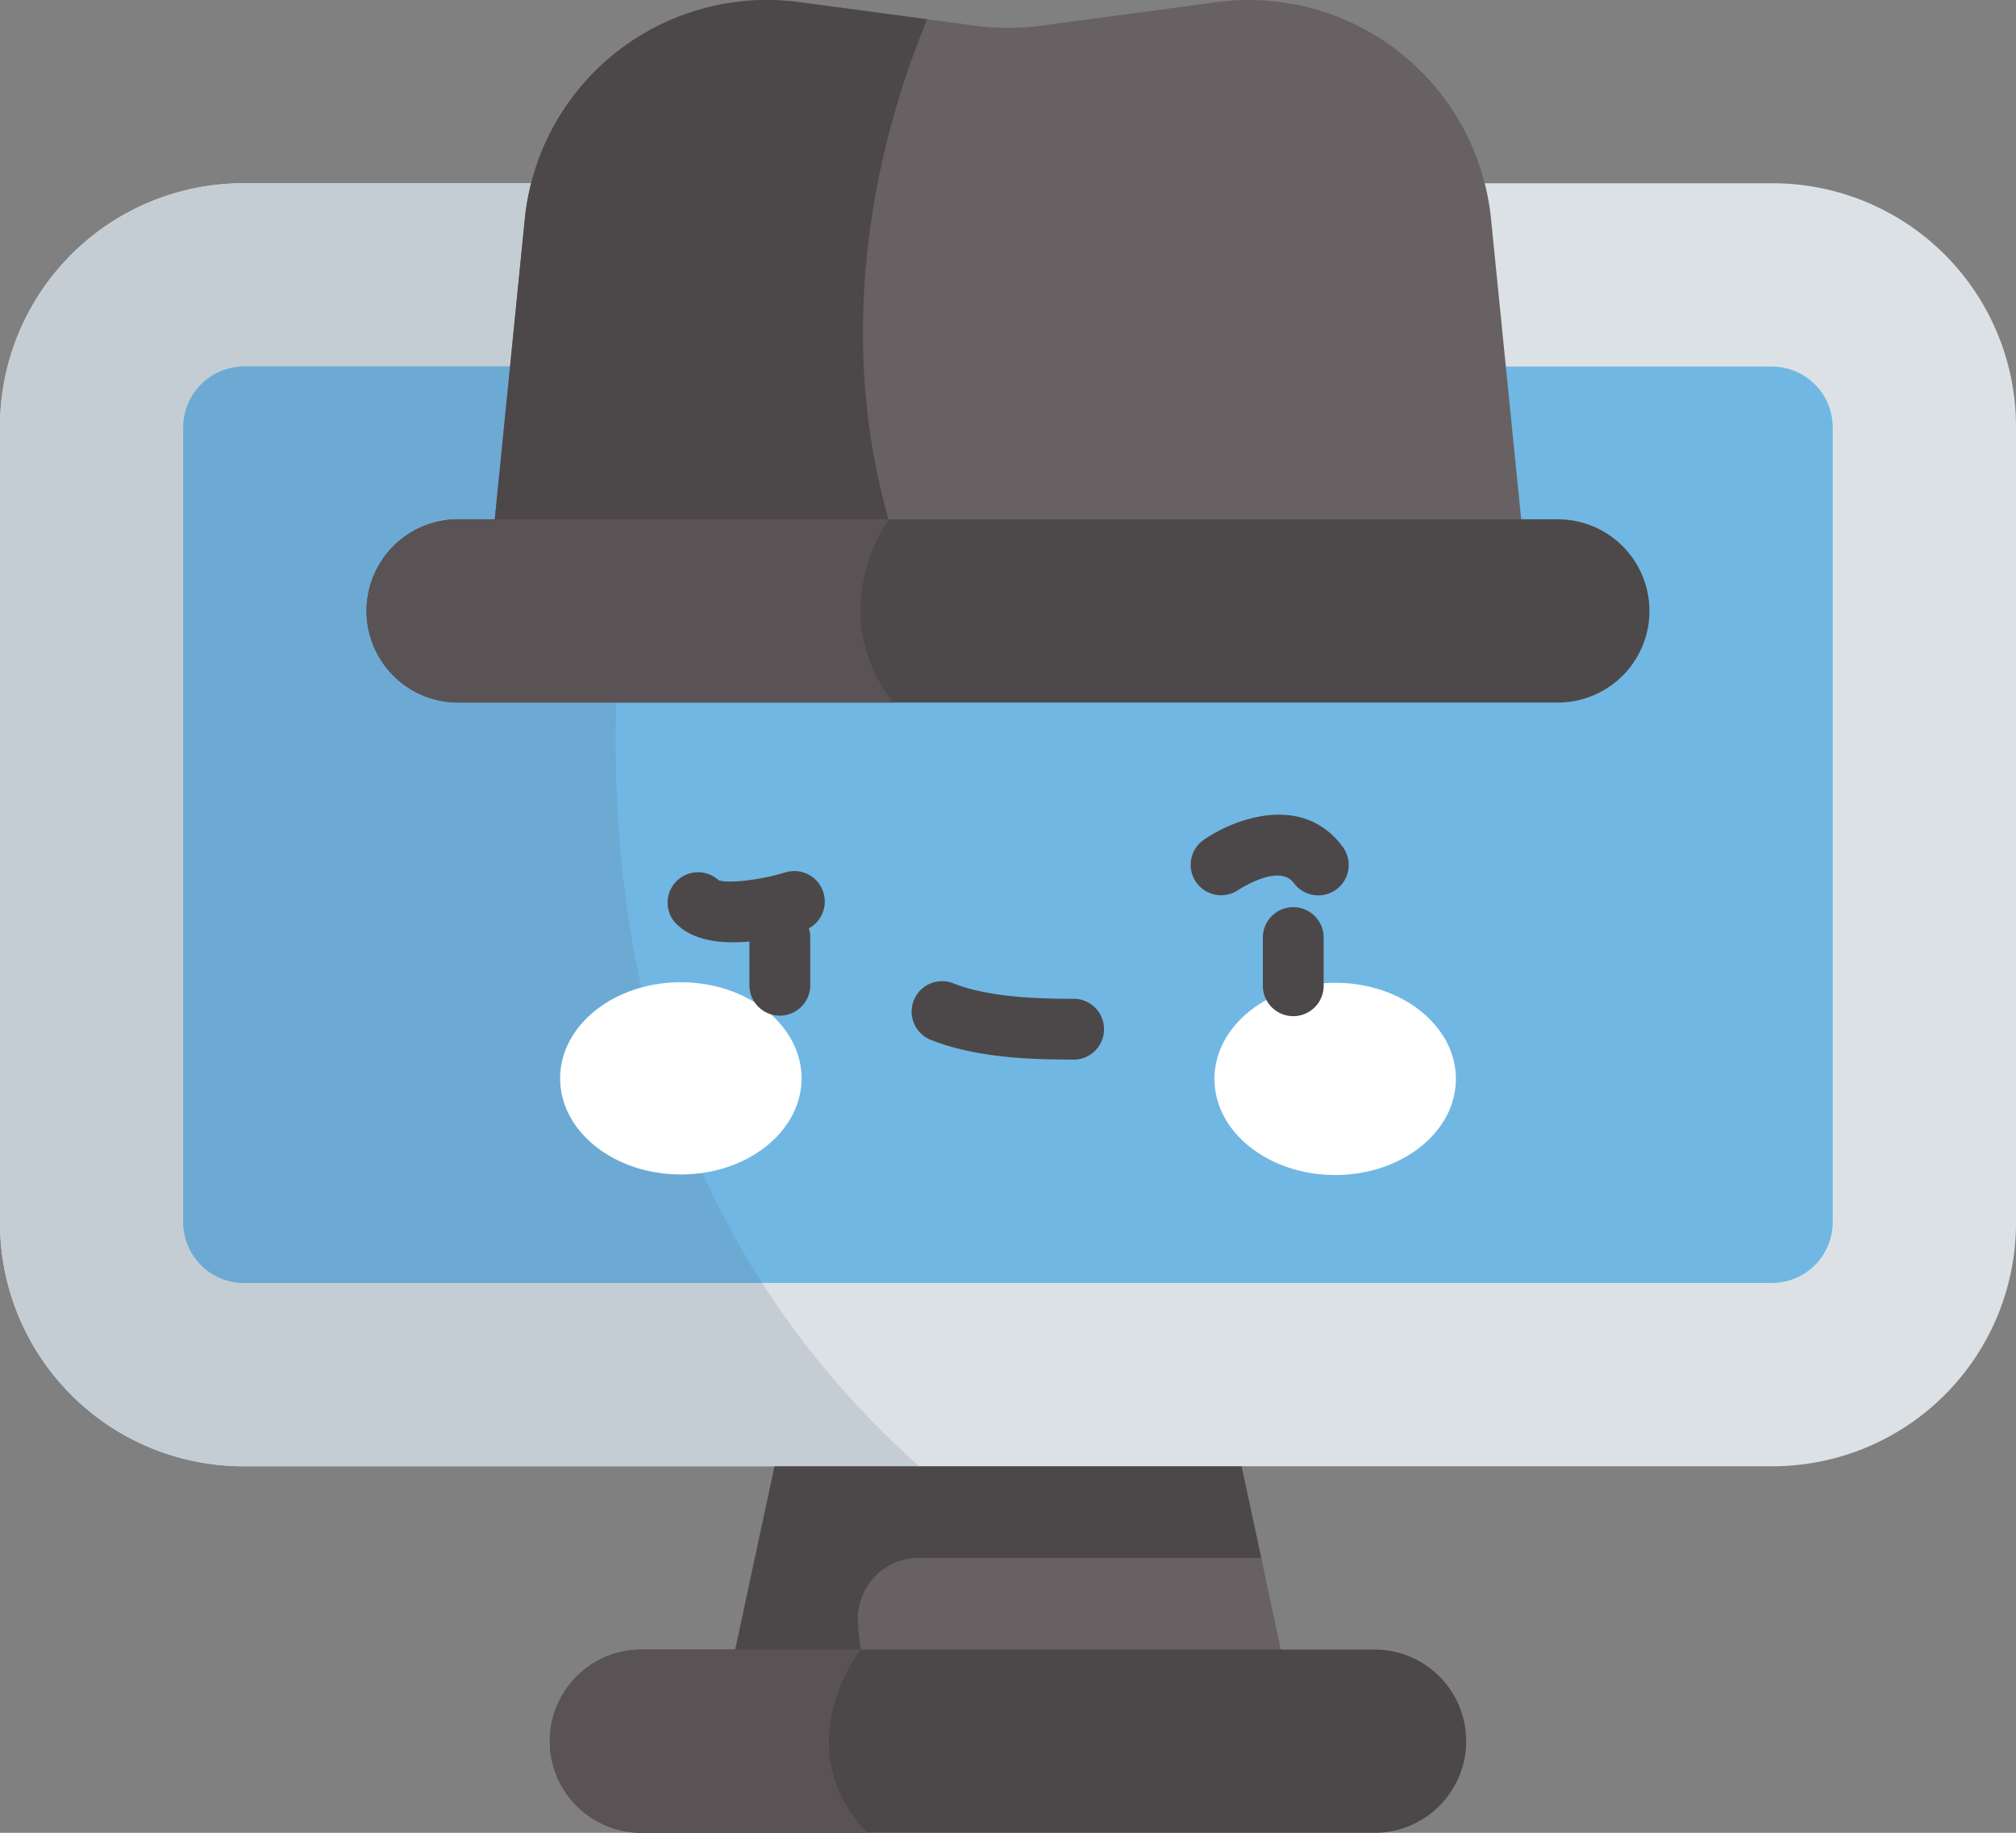
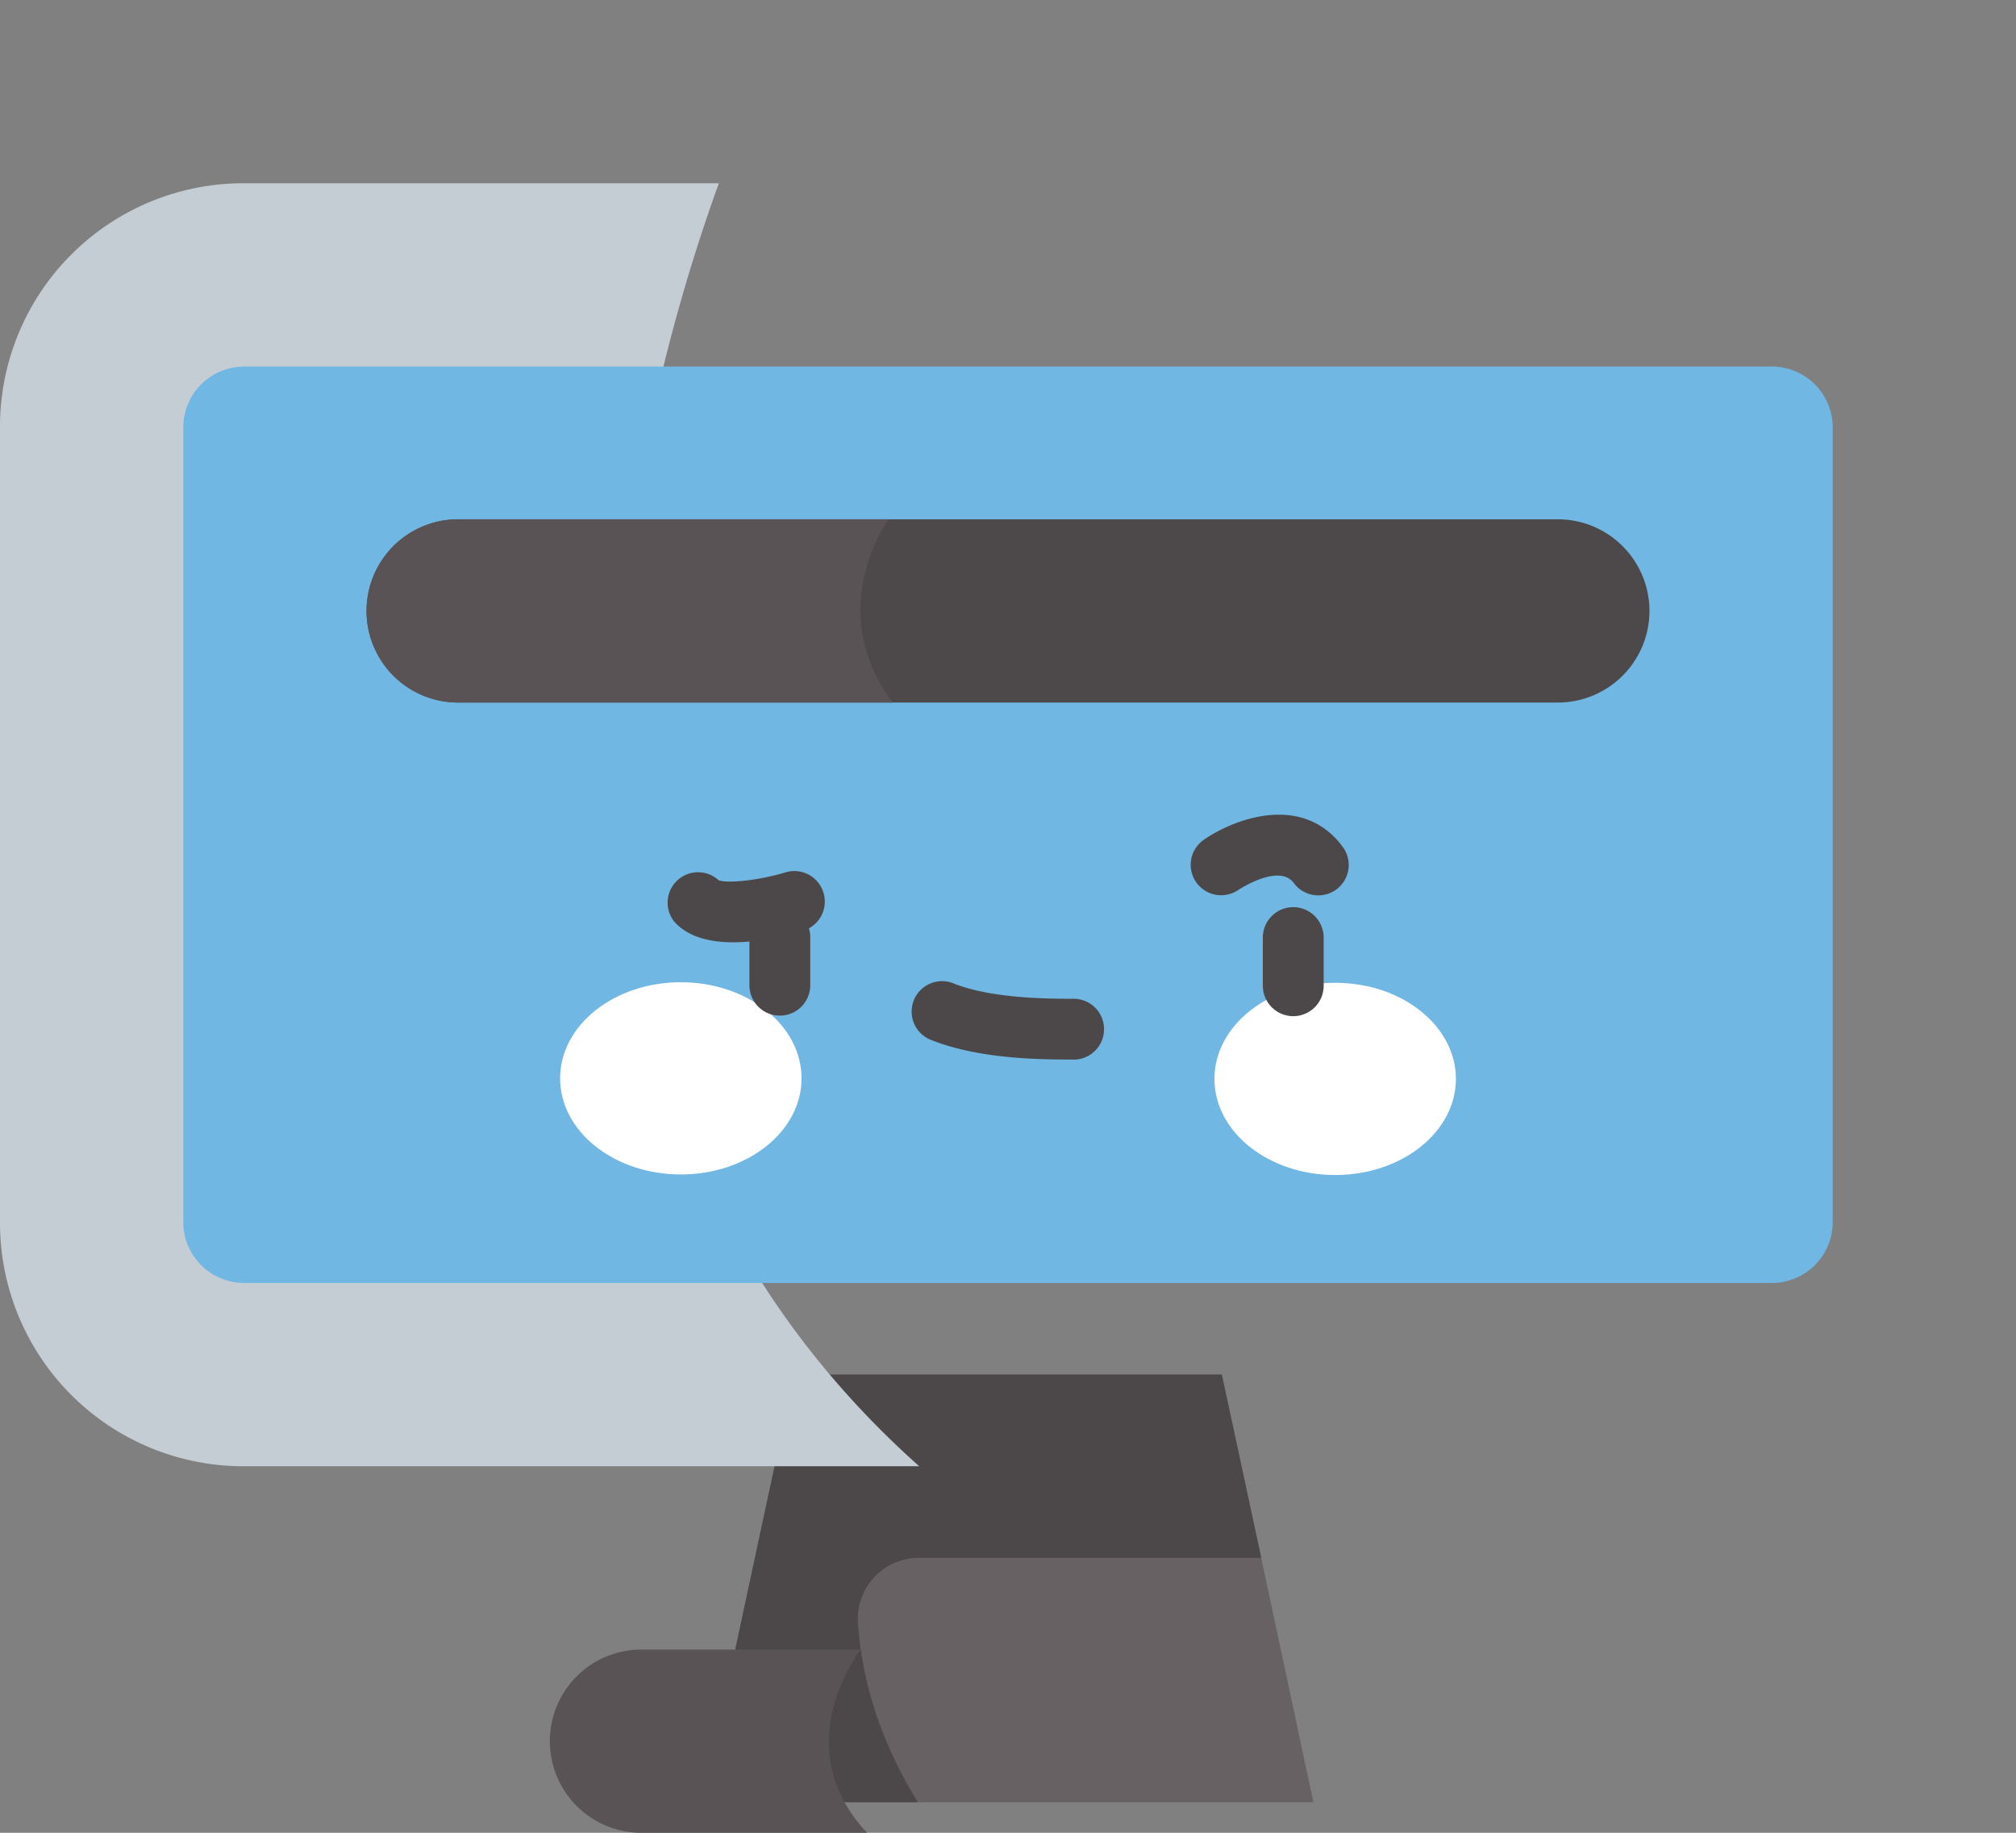
<svg xmlns="http://www.w3.org/2000/svg" viewBox="0 0 512 465.46">
  <rect x="0" y="0" width="512" height="465.46" fill="#808080" stroke="none" />
  <defs>
    <style>.cls-1{fill:#676163;}.cls-2{fill:#4c4849;}.cls-3{fill:#5a5356;}.cls-4{fill:#dce1e6;}.cls-5{fill:#c5cdd4;}.cls-6{fill:#71b7e3;}.cls-7{fill:#6caad3;}.cls-8{fill:#4d494a;}.cls-9{fill:#fff;}</style>
  </defs>
  <g id="Livello_2" data-name="Livello 2">
    <g id="Livello_1-2" data-name="Livello 1">
      <path class="cls-1" d="M333.57,457.7H178.43l13.29-62.06,10-46.55H310.31l10,46.55Z" />
      <path class="cls-2" d="M233.11,457.7H178.43l13.29-62.06,10-46.55H310.31l10,46.55h-87a15.5,15.5,0,0,0-15.41,16.66c1,14.05,5.34,29.44,15.23,45.4Z" />
-       <path class="cls-2" d="M372.36,442.19a23.27,23.27,0,0,1-23.27,23.27H162.91a23.27,23.27,0,0,1,0-46.54h23.82l14.93,5.38,16.93-5.38h130.5A23.26,23.26,0,0,1,372.36,442.19Z" />
      <path class="cls-3" d="M220.22,465.46H162.91a23.27,23.27,0,0,1,0-46.54h55.68S199.37,443.32,220.22,465.46Z" />
-       <path class="cls-4" d="M512,108.36V310.55a61.82,61.82,0,0,1-61.82,61.82H233.45l-20.18-3.23-16.56,3.23H61.82A61.82,61.82,0,0,1,0,310.55V108.36A61.82,61.82,0,0,1,61.82,46.54H450.18A61.82,61.82,0,0,1,512,108.36Z" />
      <path class="cls-5" d="M233.45,372.37H61.82A61.82,61.82,0,0,1,0,310.55V108.36A61.82,61.82,0,0,1,61.82,46.54H182.57c-20.37,56.08-66.41,221.28,50.88,325.83Z" />
      <path class="cls-6" d="M465.45,108.55V310.36A15.45,15.45,0,0,1,450,325.82H62a15.45,15.45,0,0,1-15.45-15.46V108.55A15.46,15.46,0,0,1,62,93.09H450a15.46,15.46,0,0,1,15.45,15.46Z" />
-       <path class="cls-7" d="M193.56,325.82H62a15.45,15.45,0,0,1-15.45-15.46V108.55A15.46,15.46,0,0,1,62,93.09H168.5c-15.11,61.48-24.63,155.11,25.06,232.73Z" />
-       <path class="cls-1" d="M387.88,147.27H124.12l9.16-91.59A61.81,61.81,0,0,1,203,.55L235.5,4.89l12.33,1.65a62.07,62.07,0,0,0,16.34,0L309,.55a61.81,61.81,0,0,1,69.68,55.13Z" />
-       <path class="cls-2" d="M230.88,147.27H124.12l9.16-91.59A61.81,61.81,0,0,1,203,.55L235.5,4.89C225.16,29.56,207.12,87.06,230.88,147.27Z" />
      <path class="cls-8" d="M418.91,155.16a23.27,23.27,0,0,1-23.27,23.26H116.36a23.27,23.27,0,0,1,0-46.54H395.64a23.28,23.28,0,0,1,23.27,23.28Z" />
      <path class="cls-3" d="M226.76,178.42H116.36a23.27,23.27,0,0,1,0-46.54H225.67s-16.78,22.92,1.09,46.54Z" />
      <ellipse class="cls-9" cx="172.91" cy="273.86" rx="30.66" ry="24.41" />
      <ellipse class="cls-9" cx="339.09" cy="274" rx="30.66" ry="24.41" />
      <path class="cls-2" d="M328.45,258.07h0a7.74,7.74,0,0,1-7.73-7.73V238.1a7.73,7.73,0,0,1,7.73-7.72h0a7.73,7.73,0,0,1,7.72,7.73v12.24a7.73,7.73,0,0,1-7.73,7.72Z" />
      <path class="cls-2" d="M209.13,226.7a7.73,7.73,0,0,0-9.63-5.16c-6.55,2-14.64,2.89-17,2A7.73,7.73,0,0,0,171.19,234c3.5,4,9.16,5.31,15,5.31,1.38,0,2.77-.08,4.14-.2v11.09a7.71,7.71,0,0,0,7.72,7.73h0a7.73,7.73,0,0,0,7.73-7.72V238a8,8,0,0,0-.33-2.25A7.73,7.73,0,0,0,209.13,226.7Z" />
      <path class="cls-2" d="M334.81,227.39a7.72,7.72,0,0,1-6.23-3.14c-3.75-5.09-14,1.71-14.12,1.78a7.73,7.73,0,0,1-8.8-12.71c7.79-5.42,25.21-12,35.36,1.76a7.72,7.72,0,0,1-6.21,12.31Z" />
      <path class="cls-2" d="M272.67,269.08c-7.91,0-24.12,0-36.59-5.13a7.73,7.73,0,0,1,5.85-14.3c9.74,4,24.59,4,30.88,4h.13a7.73,7.73,0,0,1,0,15.45h-.27Z" />
    </g>
  </g>
</svg>